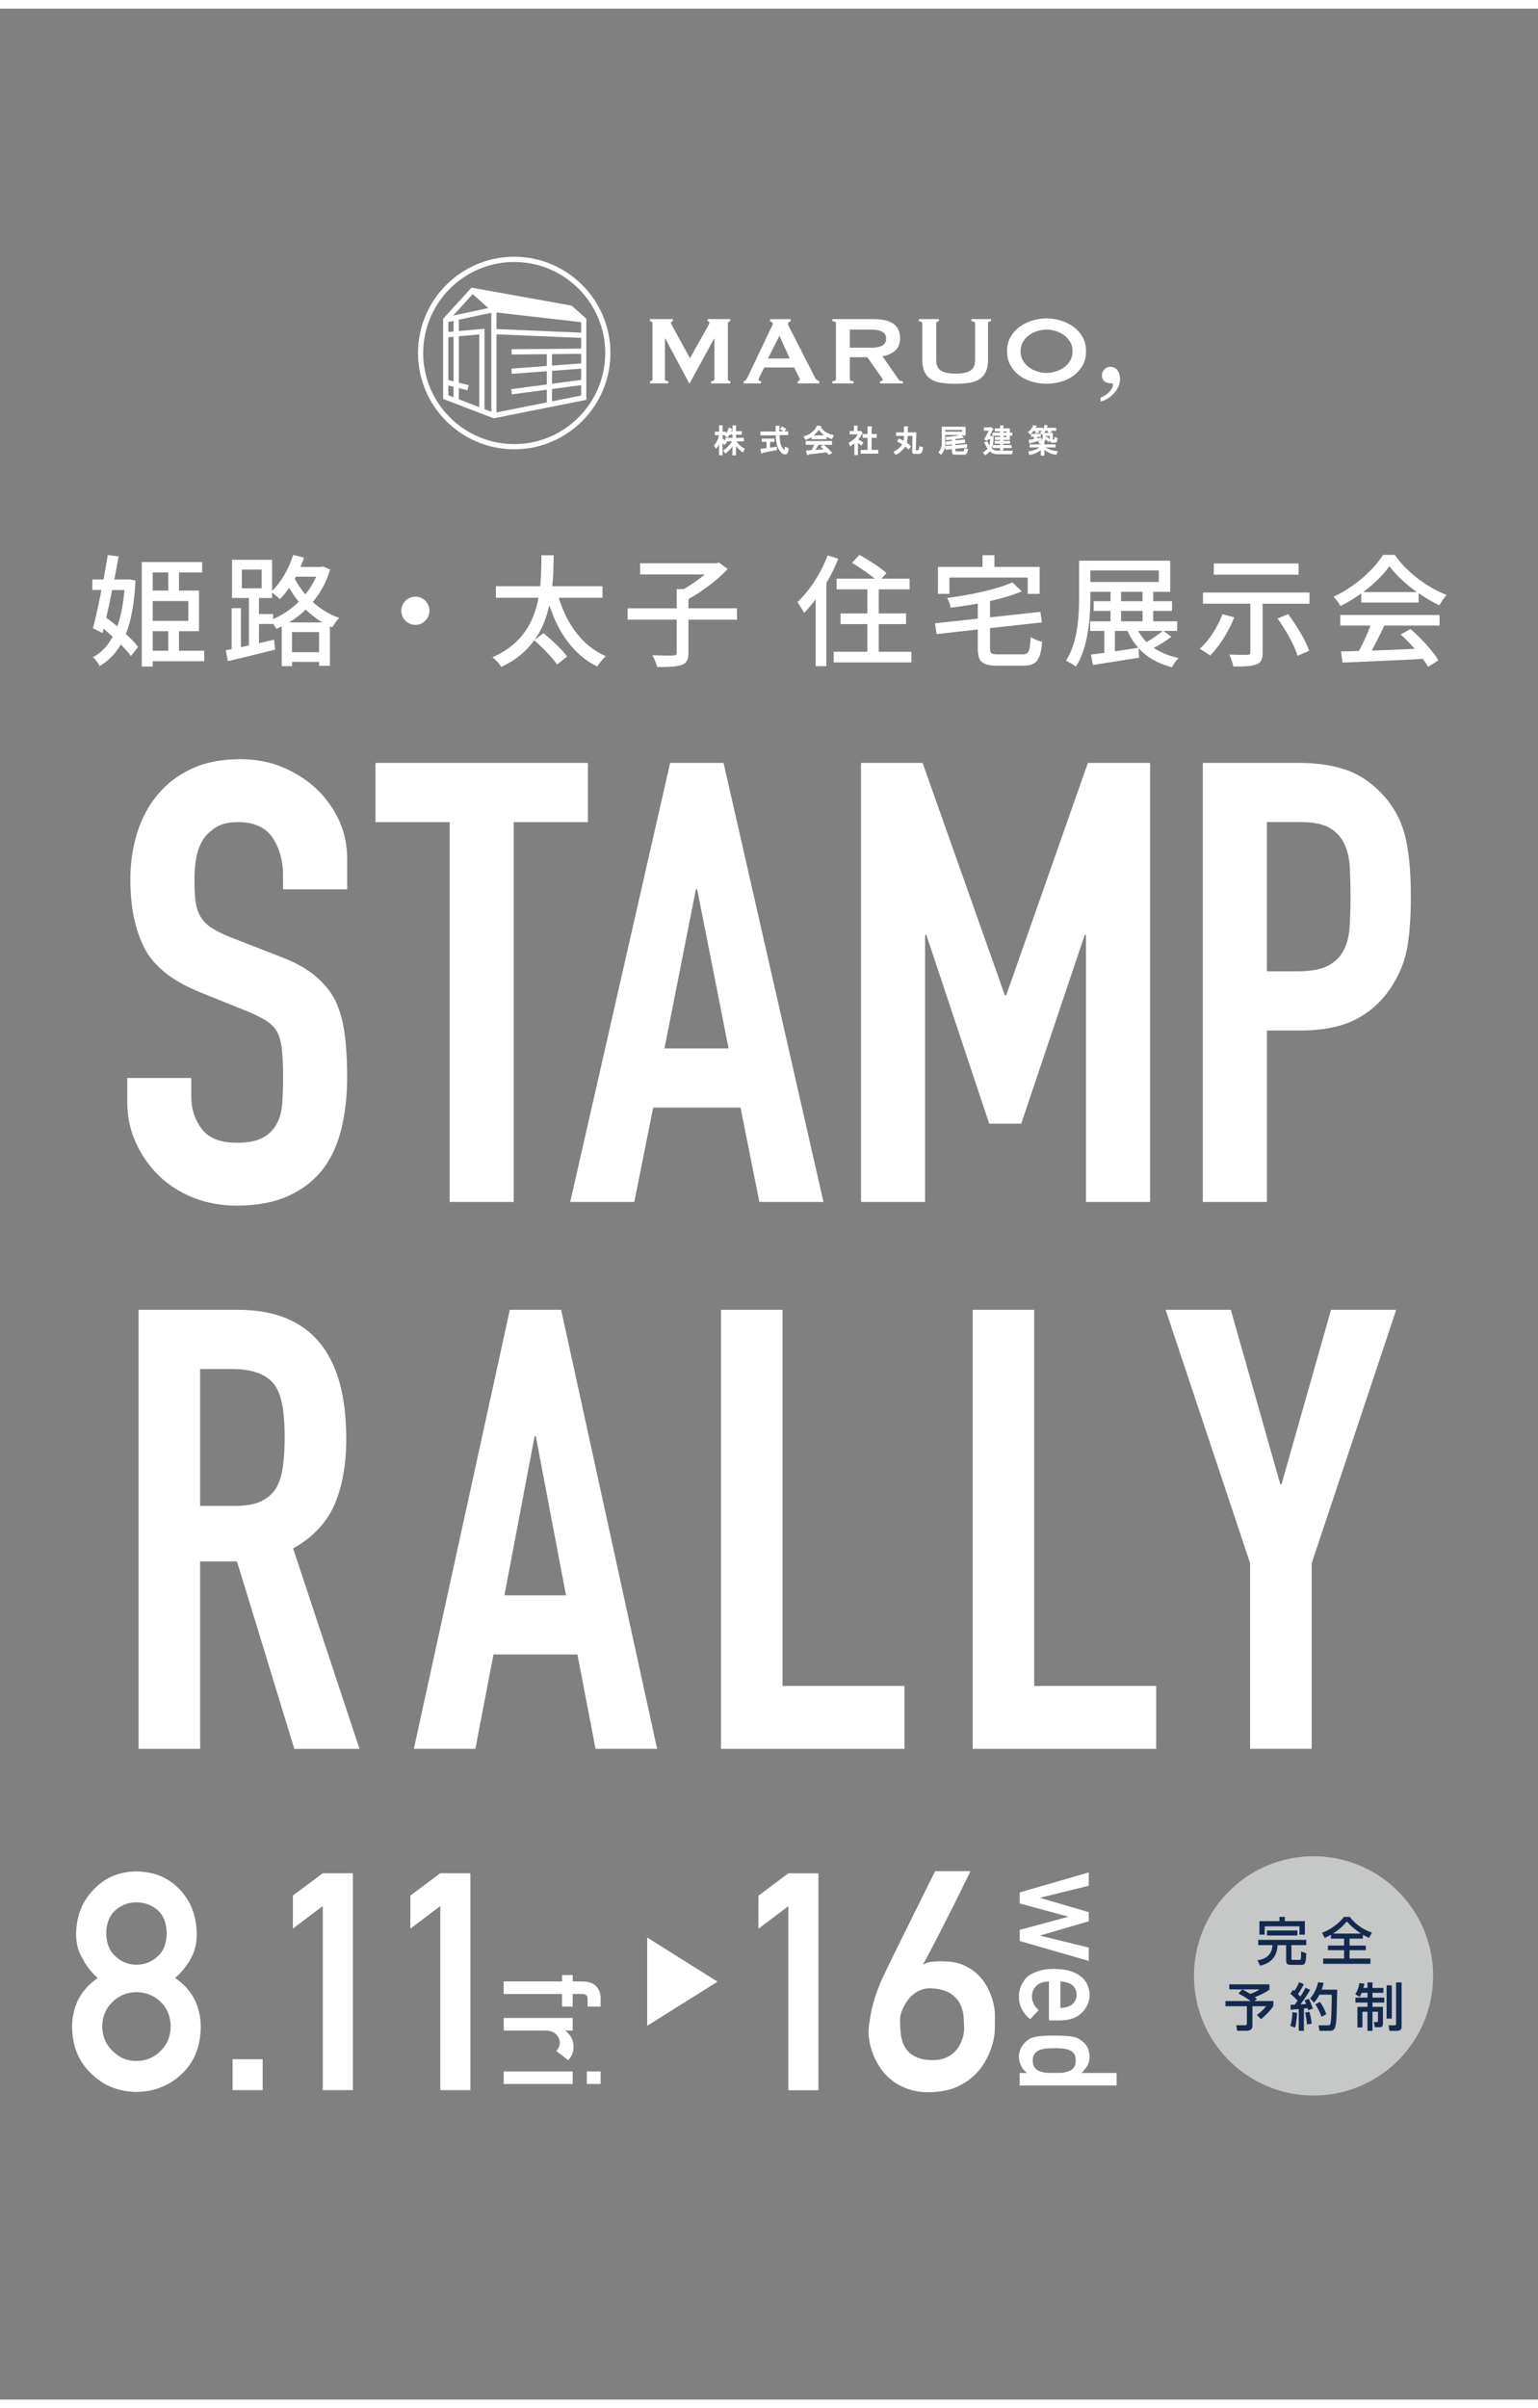
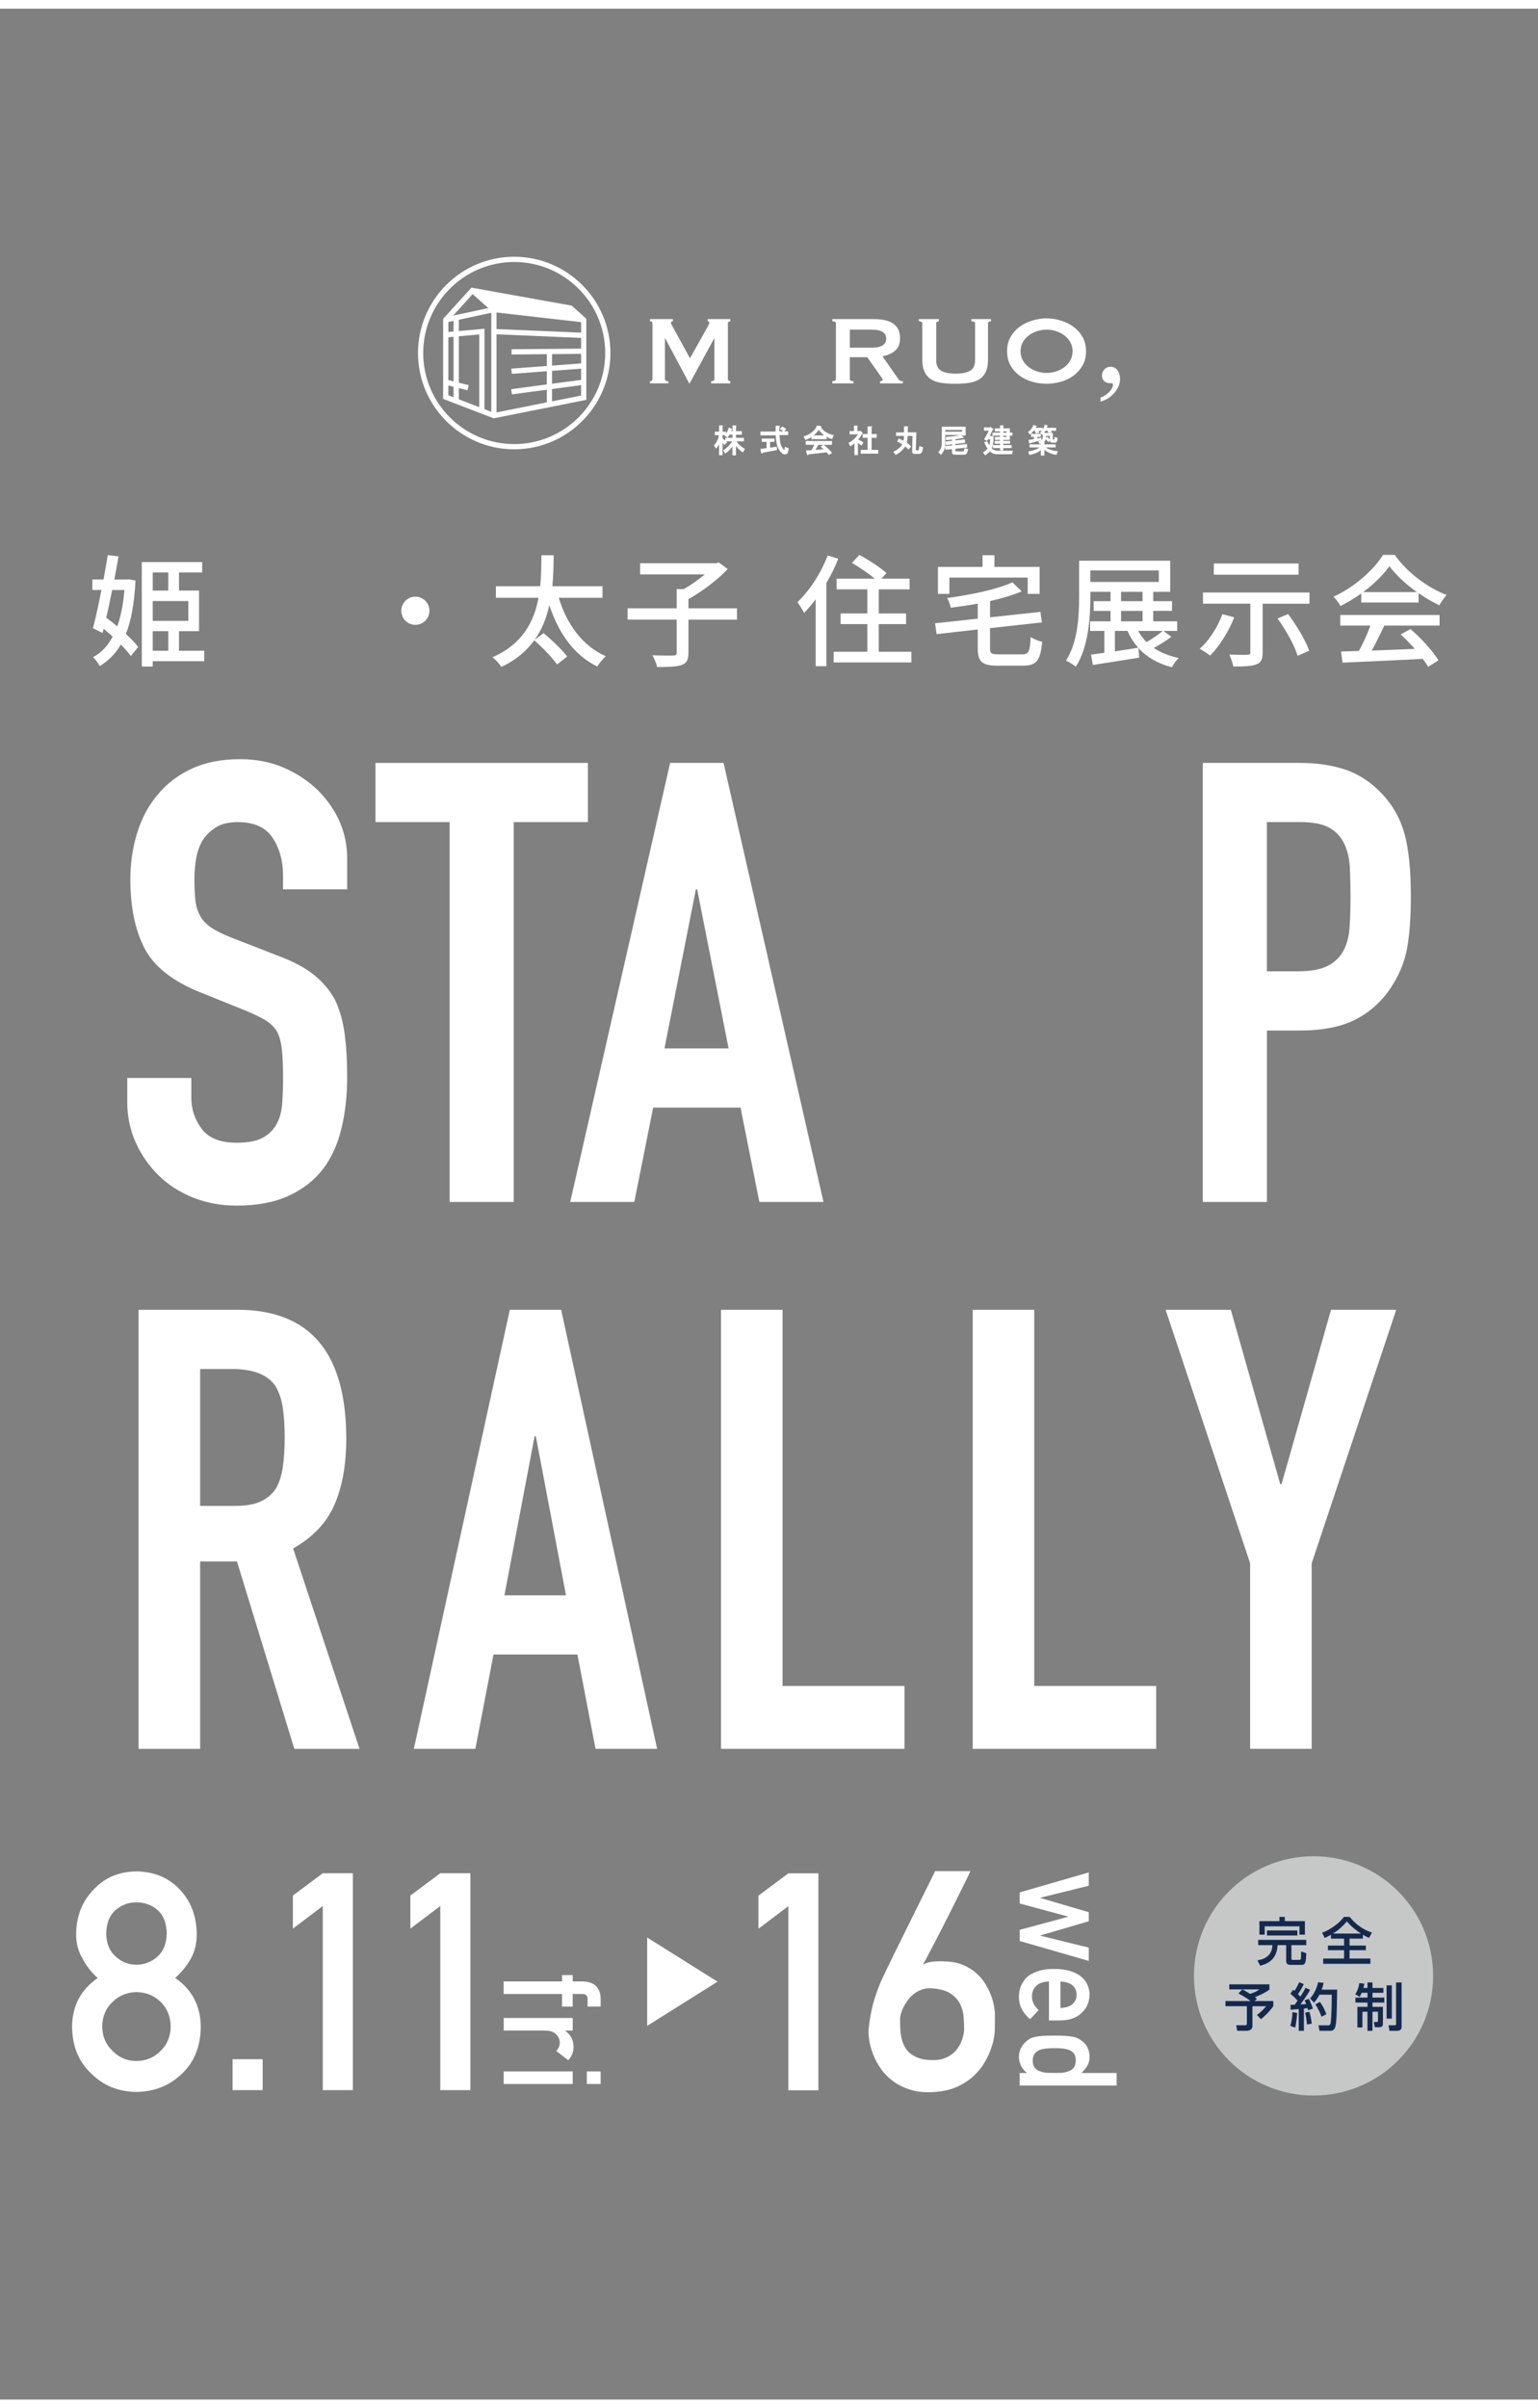
<svg xmlns="http://www.w3.org/2000/svg" id="_レイヤー_2" viewBox="0 0 532 832.56">
  <rect x="0" y="0" width="532" height="832.56" fill="#808080" stroke="none" />
  <defs>
    <style>.cls-1{fill:#fff;}.cls-2{fill:none;stroke:#fff;stroke-miterlimit:10;stroke-width:3px;}.cls-3{fill:#c6c8c8;}.cls-4{fill:#14294e;}</style>
  </defs>
  <g id="_具">
    <g>
      <line class="cls-2" y1="1.5" x2="532" y2="1.5" />
      <line class="cls-2" y1="831.06" x2="532" y2="831.06" />
    </g>
    <g>
      <path class="cls-1" d="m249.94,147.42v1.83h1.22v.65c.08-.11.19-.27.3-.48.26-.52.46-1.06.61-1.61l.96.39.22.13v.26l-.18.04c-.06.15-.12.29-.17.43h.48v-2h1.04c.35.03.41.15.17.35v1.65h2v1.22h-2v1.09h2.74v1.22h-2.56c.17.29.38.56.61.83.7.75,1.46,1.33,2.3,1.74l-.7,1.26c-.38-.2-.85-.58-1.44-1.13-.4-.37-.72-.75-.96-1.13v3.26h-1.22v-3.13c-.2.38-.55.81-1.04,1.3-.52.52-1,.93-1.43,1.22l-.7-1.09c.81-.58,1.52-1.2,2.13-1.87.46-.52.75-.94.87-1.26h-2.04l.35.35-.91.96c-.18-.23-.39-.46-.65-.7v4.17h-1.22v-3.78c-.38.7-.71,1.2-1,1.52l-.78-1.09c.2-.26.39-.51.57-.74.64-.87,1.02-1.81,1.13-2.83h-1.39v-1.22h1.48v-2.18h1.04c.35.03.4.15.17.35m2.43,2.87c-.23.38-.46.72-.7,1.04l-1-.65.17-.22h-.91v1.13c.32.23.64.48.96.74v-.96h2.48v-1.09h-1Z" />
      <path class="cls-1" d="m269.77,147.42l-.17.17v1.52h1.26c-.26-.29-.64-.58-1.13-.87l.87-.78c.55.26,1.01.58,1.39.96l-.74.7h1.39v1.3h-3c.06,1.1.14,1.97.26,2.61.14.78.49,1.52,1.04,2.22.11.14.2.23.26.26.12.09.19-.03.22-.35l.09-.74,1.3.56-.13.87c-.03.2-.07.38-.13.52-.12.29-.28.49-.48.61-.52.23-1.02.16-1.48-.22-.78-.67-1.33-1.45-1.65-2.35-.38-1.13-.58-2.44-.61-3.91h-5.31v-1.31h5.26v-2h1.13c.29,0,.4.07.35.22m-1.87,5.35h-1.52v2l2.3-.35.13,1.17-5.04.96c-.03.14-.07.23-.13.26l-.22-.04c-.08-.09-.14-.22-.17-.39l-.22-1.18,2.13-.26v-2.17h-1.65v-1.13h4.39v1.13Z" />
      <path class="cls-1" d="m283.94,147.68c.2.35.48.68.83,1,.93.87,2.14,1.46,3.65,1.78l-.61,1.31c-.7-.14-1.32-.41-1.87-.78v.83h-5.26v-.7c-.35.26-1.04.59-2.09,1l-.65-1.26c.93-.23,1.77-.61,2.52-1.13.99-.67,1.7-1.54,2.13-2.61l1.17.13c.47.15.52.29.17.44m3.87,6.09h-2.91c1.16.87,2.14,1.8,2.96,2.78l-1.09.74c-.26-.32-.54-.63-.83-.92l-6.17.7-.18.26h-.22c-.12-.03-.2-.16-.26-.39l-.35-1.22,1.91-.09c.38-.58.71-1.2,1-1.87h-2.96v-1.3h9.09v1.3Zm-6.35-3.26h3.65c-.72-.55-1.35-1.19-1.87-1.91-.47.64-1.06,1.27-1.78,1.91m1.65,3.26c-.32.61-.67,1.2-1.04,1.78l2.83-.22c-.26-.26-.61-.56-1.04-.91l.91-.65h-1.65Z" />
      <path class="cls-1" d="m296.58,147.51v1.52h.83l.17-.17.74.74c.23.23.2.33-.09.3-.32.7-.78,1.38-1.39,2.04.61.29,1.22.62,1.83,1l-.65,1.13c-.49-.4-.91-.7-1.26-.87v4.13h-1.22v-4.04c-.43.35-.91.7-1.43,1.04l-.61-1.22c.49-.23.96-.52,1.39-.87.93-.75,1.54-1.45,1.83-2.09h-2.83v-1.13h1.48v-1.87h1.04c.35.03.41.14.17.35m5.09.13l-.17.17v2.26h1.78v1.3h-1.78v4.17h2.3v1.3h-6.09v-1.3h2.39v-4.17h-1.7v-1.3h1.7v-2.65h1.22c.29,0,.41.07.35.22" />
      <path class="cls-1" d="m314.19,147.6l-.18.17v1.7h2.96l-.18,6,.04.18.17.04h.52l.13-.04c.14-.12.23-.33.26-.65l.08-.74,1.31.35-.18,1.04c-.06.35-.17.62-.35.83-.26.29-.51.44-.74.44h-1.78l-.26-.04c-.17-.09-.3-.2-.39-.35l-.09-.3.13-5.52h-1.65c-.06.81-.16,1.59-.3,2.35.52.35,1.01.78,1.48,1.3l-.91,1.05c-.29-.32-.67-.67-1.13-1.05-.2.32-.44.63-.7.92-.81.9-1.68,1.56-2.61,2l-.82-1.09c.61-.26,1.22-.65,1.83-1.17.58-.46,1-.93,1.26-1.39-.38-.29-.97-.61-1.78-.96l.56-1.09c.58.26,1.13.52,1.65.78.11-.44.17-.99.17-1.65h-2.74v-1.22h2.74v-2.09h1.13c.29,0,.41.07.35.22" />
      <path class="cls-1" d="m334.02,150.55h-1.22v-.17h-.26l.56.61.18.22.04.22c-.06.09-.2.09-.44,0-.58.11-1.38.25-2.39.39v.43l3.26-.35.09,1.22-3.35.35v.44l4-.39.09,1.22-4.09.39v.61l.04.22.22.09h2.35l.18-.04c.09-.06.17-.25.26-.56l.13-.52,1.22.35-.3,1.04c-.09.32-.26.57-.52.74-.15.09-.29.13-.44.13h-3.48c-.58-.03-.87-.33-.87-.92v-1l-2.26.22-.13-1.13c-.15,1.07-.61,2.04-1.39,2.91l-.92-.91c.75-.87,1.15-1.78,1.18-2.74v-6.09h8.26v3.05Zm-7.05-.17v3.39c-.03.14-.04.29-.04.43l2.35-.17v-.39l-2.09.22-.13-1.22,2.22-.22v-.44c-.52.06-1.2.12-2.04.18l-.08-1.13c1.77-.06,3.4-.27,4.91-.65h-5.09Zm0-1.13h5.83v-.61h-5.83v.61Z" />
      <path class="cls-1" d="m343.49,148.25c.15.12.19.22.13.31l-.22.04-1.04,2.13h1.3v.78c0,.49-.03.97-.09,1.43-.06.76-.23,1.45-.52,2.09.2.23.53.44,1,.61.29.12.59.17.91.17h5.39l-.26,1.22h-5.35c-.17,0-.35-.02-.52-.04-.78-.17-1.39-.49-1.83-.96l-.3.35c-.44.44-.87.78-1.31,1.04l-.78-.96c.67-.44,1.2-.89,1.61-1.35-.46-.67-.86-1.44-1.17-2.31l1.09-.22c.12.38.35.84.7,1.39.15-.61.24-1.32.3-2.13h-.7l-.39.61-1.04-.52,1.65-3.04h-1.7v-1.13h2.04l.22-.22.87.69Zm3.56-.87v.7h2.26v1.48h.87v1.04h-.87v1.48h-2.26v.35h2.35v.96h-2.35v.48h2.87v1.04h-2.87v.78h-1.13v-.78h-2.44v-1.04h2.44v-.48h-1.87v-.96h1.87v-.35h-1.83v-1.04h1.83v-.43h-2.61v-1.04h2.61v-.44h-1.83v-1.04h1.83v-1.04h.96c.35.03.41.14.17.35m0,2.18h1.13v-.43h-1.13v.43Zm0,1.48h1.13v-.43h-1.13v.43Z" />
      <path class="cls-1" d="m362.36,147.07l.13.13c0,.06-.07.12-.22.17-.06.17-.12.35-.17.52h3.22v1.04h-1.74c.06.15.15.32.26.52l-1.22.17-.26-.7h-.7c-.12.21-.28.45-.48.74h3v2.26l.13.09h.18l.17-.17.09-.74,1.09.26-.17,1.04c-.03.17-.12.33-.26.48-.12.12-.28.17-.48.17h-1.04c-.14,0-.26-.03-.35-.08-.23-.15-.36-.36-.39-.65l-.52.52c-.35-.44-.65-.77-.91-1l-.09.31c-.06.12-.13.24-.22.39-.12.15-.25.28-.39.39.17,0,.29.02.35.05l.04.17-.17.09v.39h3.92v1.05h-3.48c1.19.75,2.6,1.19,4.22,1.3l-.48,1.26c-1.33-.12-2.73-.68-4.18-1.69v1.96h-1.22v-1.92c-.2.2-.45.39-.74.56-.87.55-1.96.93-3.26,1.13l-.35-1.22c.46-.06.93-.15,1.39-.26,1.16-.32,2-.7,2.52-1.13h-3.43v-1.05h3.87v-.22c-.14.06-.28.12-.39.17l-.52-1c.35-.09.71-.23,1.09-.43l-3.87,1.09c-.03.15-.07.22-.13.22-.06,0-.13-.13-.22-.39l-.22-.96,1.87-.3v-.78h-1v-1.04h3.39v1.04h-1.17v.57l1.35-.31.08.83.22-.22c.11-.2.17-.42.17-.65v-1.04l-.17.17-.78-.83c.23-.17.46-.38.7-.61h-1.17c.08.23.19.47.3.7l-1.26.26c-.06-.32-.16-.64-.3-.96h-.43c-.41.52-.84.96-1.31,1.31l-.69-.92c.26-.14.51-.33.74-.56.52-.52.9-1.13,1.13-1.83l.87.22c.23.06.35.13.35.22l-.04.09-.17.04-.26.39h2.56v.57c.35-.55.52-1.09.52-1.61l.96.17.17.04Zm-.61,3.65v.56l.35-.35c.41.32.76.65,1.04,1v-1.22h-1.39Z" />
      <polygon class="cls-1" points="164.64 100.63 196.98 105.99 200.58 110.42 170.27 106.47 164.64 100.63" />
      <path class="cls-1" d="m170.76,144.62l-17.48-6.72v-27.68l9.81-10.78,34.66,6.23,5.06,4.5v28.06l-32.06,6.39Zm-15.67-7.96l15.83,6.08,30.09-6v-25.76l-4.08-3.62-33.18-5.96-8.67,9.53v25.74Z" />
      <polygon class="cls-1" points="171.75 143.68 169.94 143.68 169.94 107.42 162.83 101.09 164.03 99.74 171.75 106.61 171.75 143.68" />
      <polygon class="cls-1" points="201.82 111.47 170.89 107.93 154.38 111.46 154 109.69 170.8 106.1 202.02 109.68 201.82 111.47" />
      <rect class="cls-1" x="156.89" y="109.8" width="1.81" height="28.87" />
      <polygon class="cls-1" points="167.58 142.08 165.77 142.08 165.77 115.62 154.27 116.65 154.11 114.85 167.58 113.65 167.58 142.08" />
      <rect class="cls-1" x="157.14" y="129.09" width="1.81" height="7.96" transform="translate(-9.38 254.12) rotate(-75.96)" />
      <rect class="cls-1" x="185.48" y="99.74" width="1.81" height="31.1" transform="translate(63.28 296.62) rotate(-87.57)" />
      <rect class="cls-1" x="176.94" y="120.64" width="24.98" height="1.81" transform="translate(-1.07 1.68) rotate(-.51)" />
      <rect class="cls-1" x="176.9" y="126.52" width="25.05" height="1.81" transform="translate(-8.95 14.44) rotate(-4.27)" />
      <rect class="cls-1" x="176.83" y="132.89" width="25.2" height="1.81" transform="translate(-15.99 26.14) rotate(-7.58)" />
      <rect class="cls-1" x="189.14" y="121.54" width="1.81" height="18.14" />
      <path class="cls-1" d="m177.87,155.33c-18.35,0-33.28-14.93-33.28-33.29s14.93-33.28,33.28-33.28,33.28,14.93,33.28,33.28-14.93,33.29-33.28,33.29m0-64.76c-17.36,0-31.48,14.12-31.48,31.48s14.12,31.48,31.48,31.48,31.48-14.12,31.48-31.48-14.12-31.48-31.48-31.48" />
      <path class="cls-1" d="m224.85,131.79c.23,0,.42-.06.59-.19.17-.13.25-.32.25-.57v-19.27c0-.25-.08-.43-.25-.53-.17-.1-.36-.15-.59-.15v-.76h7.9v.76c-.14,0-.29.04-.44.13-.16.09-.23.21-.23.38,0,.14.06.32.17.55.11.23.24.47.38.72l6.04,10.99,6.09-10.86c.2-.37.35-.66.44-.87.1-.21.15-.4.15-.57,0-.31-.18-.47-.55-.47v-.76h7.82v.76c-.23,0-.42.05-.59.15-.17.1-.25.27-.25.53v19.27c0,.25.09.44.25.57.17.13.37.19.59.19v.76h-6.64v-.76c.76,0,1.14-.25,1.14-.76v-14.03h-.08l-8.5,15.55h-.13l-8.33-15.6h-.08v14.07c0,.51.39.76,1.18.76v.76h-6.34v-.76Z" />
-       <path class="cls-1" d="m257.23,131.79c.36-.06.65-.24.87-.55.21-.31.42-.66.61-1.06l7.82-16.44c.2-.36.37-.7.53-1.01.15-.31.23-.58.23-.8,0-.28-.1-.48-.3-.59-.2-.11-.41-.2-.63-.25v-.76h7.14v.76c-.2.06-.4.13-.59.23-.2.1-.3.3-.3.61,0,.23.05.45.15.67.1.23.25.52.44.89l8.79,17.2c.14.31.33.54.57.67.24.14.51.28.82.42v.76h-7.44v-.76c.11,0,.25-.04.42-.13.17-.09.25-.21.25-.38,0-.28-.11-.65-.34-1.1l-1.61-3.13h-10.31l-1.52,3c-.28.59-.42,1.01-.42,1.27,0,.31.27.47.8.47v.76h-6v-.76Zm15.93-7.86l-3.55-7.86-3.97,7.86h7.52Z" />
      <path class="cls-1" d="m302.37,110.32c1.35,0,2.58.12,3.68.36,1.1.24,2.04.62,2.83,1.14.79.52,1.4,1.2,1.82,2.03.42.83.63,1.85.63,3.06,0,1.86-.55,3.29-1.65,4.27-1.1.99-2.58,1.65-4.44,1.99l5.62,8.03c.2.28.43.45.7.51.27.06.51.08.74.08v.76h-7.9v-.76c.25,0,.47-.04.65-.13.18-.09.28-.2.28-.34s-.06-.3-.17-.49c-.11-.18-.28-.43-.51-.74l-4.65-6.59h-6.04v7.52c0,.25.09.44.28.57.18.13.51.19.99.19v.76h-7.31v-.76c.82,0,1.23-.25,1.23-.76v-19.19c0-.51-.41-.76-1.23-.76v-.76h14.46Zm-1.1,9.89c1.02,0,1.86-.08,2.54-.23.68-.16,1.21-.37,1.61-.66.4-.28.68-.61.85-.99.17-.38.25-.8.25-1.25s-.08-.87-.25-1.25c-.17-.38-.45-.71-.85-.99-.39-.28-.93-.5-1.61-.66-.68-.15-1.52-.23-2.54-.23h-7.31v6.25h7.31Z" />
      <path class="cls-1" d="m324.77,111.08c-.62,0-.93.25-.93.76v12.68c0,1.77.57,2.99,1.71,3.66s2.81.99,5.01.99,3.87-.33,5.01-.99c1.14-.66,1.71-1.88,1.71-3.66v-12.68c0-.51-.42-.76-1.27-.76v-.76h6.76v.76c-.68,0-1.01.25-1.01.76v12.47c0,1.66-.24,3.04-.72,4.12-.48,1.08-1.2,1.95-2.16,2.6-.96.65-2.15,1.08-3.57,1.31-1.42.23-3.06.34-4.92.34s-3.5-.11-4.92-.34c-1.42-.23-2.62-.66-3.57-1.31-.96-.65-1.68-1.51-2.16-2.6-.48-1.09-.72-2.46-.72-4.12v-12.47c0-.51-.4-.76-1.18-.76v-.76h6.93v.76Z" />
      <path class="cls-1" d="m362.01,110.06c1.55,0,3.13.23,4.73.7,1.61.47,3.07,1.16,4.4,2.09,1.32.93,2.41,2.11,3.25,3.53.85,1.42,1.27,3.11,1.27,5.05s-.42,3.63-1.27,5.05c-.85,1.42-1.93,2.6-3.25,3.53-1.32.93-2.79,1.61-4.4,2.03-1.6.42-3.18.63-4.73.63s-3.13-.21-4.73-.63c-1.61-.42-3.07-1.1-4.4-2.03-1.33-.93-2.41-2.11-3.26-3.53-.84-1.42-1.27-3.11-1.27-5.05s.42-3.63,1.27-5.05c.85-1.42,1.93-2.6,3.26-3.53,1.32-.93,2.79-1.63,4.4-2.09,1.61-.46,3.18-.7,4.73-.7m0,3.89c-1.07,0-2.14.17-3.21.51-1.07.34-2.04.82-2.9,1.46-.86.63-1.56,1.42-2.09,2.35-.53.93-.8,1.99-.8,3.17s.27,2.24.8,3.17c.54.93,1.23,1.71,2.09,2.35.86.63,1.83,1.12,2.9,1.46,1.07.34,2.14.51,3.21.51s2.14-.17,3.21-.51c1.07-.34,2.04-.82,2.9-1.46.86-.63,1.56-1.42,2.09-2.35.53-.93.8-1.99.8-3.17s-.27-2.24-.8-3.17c-.54-.93-1.23-1.71-2.09-2.35-.86-.63-1.83-1.12-2.9-1.46-1.07-.34-2.14-.51-3.21-.51" />
      <path class="cls-1" d="m380.65,137.45c.42-.11.9-.33,1.44-.66.53-.32,1.02-.7,1.46-1.14.44-.44.8-.91,1.08-1.42.28-.51.39-1.01.34-1.52-.06-.11-.21-.18-.46-.21-.25-.03-.49-.04-.72-.04-.71,0-1.32-.23-1.84-.7-.52-.47-.78-1.12-.78-1.96s.29-1.52.87-2.11c.58-.59,1.23-.89,1.96-.89,1.13,0,1.98.41,2.56,1.23.58.82.87,1.82.87,3,0,.9-.19,1.77-.57,2.6-.38.83-.88,1.6-1.5,2.3s-1.34,1.31-2.16,1.82-1.66.86-2.53,1.06v-1.35Z" />
    </g>
    <g>
      <path class="cls-1" d="m120.07,307.45h-22.17v-4.9c0-4.97-1.2-9.27-3.59-12.9-2.39-3.63-6.41-5.44-12.06-5.44-3.04,0-5.51.57-7.39,1.71-1.88,1.14-3.41,2.56-4.56,4.26-1.16,1.85-1.96,3.94-2.39,6.29-.44,2.35-.65,4.8-.65,7.35,0,2.99.11,5.47.33,7.46.22,1.99.76,3.77,1.63,5.33.87,1.57,2.14,2.91,3.8,4.05,1.67,1.14,3.95,2.27,6.85,3.41l16.96,6.61c4.92,1.85,8.91,4.02,11.96,6.5,3.04,2.49,5.44,5.37,7.17,8.63,1.59,3.41,2.68,7.29,3.26,11.62.58,4.34.87,9.27.87,14.82,0,6.4-.65,12.33-1.96,17.8-1.3,5.47-3.41,10.13-6.3,13.96-3.04,3.98-7.03,7.11-11.96,9.38-4.93,2.27-10.94,3.41-18.04,3.41-5.36,0-10.36-.93-15-2.77-4.64-1.85-8.62-4.4-11.96-7.67-3.34-3.27-5.98-7.07-7.93-11.41-1.96-4.33-2.93-9.06-2.93-14.18v-8.1h22.17v6.82c0,3.98,1.2,7.57,3.59,10.77,2.39,3.2,6.41,4.8,12.06,4.8,3.77,0,6.7-.53,8.8-1.6,2.1-1.07,3.73-2.59,4.89-4.58,1.16-1.99,1.85-4.37,2.07-7.14.22-2.77.33-5.86.33-9.27,0-3.98-.15-7.25-.44-9.81-.29-2.56-.87-4.62-1.74-6.18-1.01-1.56-2.36-2.84-4.02-3.84-1.67-.99-3.88-2.06-6.63-3.2l-15.87-6.4c-9.56-3.84-15.98-8.92-19.24-15.24-3.26-6.32-4.89-14.25-4.89-23.77,0-5.68.8-11.09,2.39-16.2,1.59-5.12,3.98-9.52,7.17-13.22,3.04-3.69,6.92-6.64,11.63-8.85,4.71-2.2,10.32-3.3,16.85-3.3,5.51,0,10.54.99,15.11,2.98,4.56,1.99,8.51,4.62,11.85,7.89,6.66,6.82,10,14.64,10,23.45v10.66Z" />
      <polygon class="cls-1" points="155.53 415.53 155.53 284.21 129.88 284.21 129.88 263.75 203.35 263.75 203.35 284.21 177.7 284.21 177.7 415.53 155.53 415.53" />
      <path class="cls-1" d="m197.24,415.53l34.56-151.79h18.48l34.56,151.79h-22.17l-6.52-32.62h-30.22l-6.52,32.62h-22.17Zm54.78-53.08l-10.87-55h-.44l-10.87,55h22.17Z" />
-       <polygon class="cls-1" points="297.82 415.53 297.82 263.75 319.13 263.75 347.6 344.12 348.04 344.12 376.3 263.75 397.82 263.75 397.82 415.53 375.64 415.53 375.64 323.23 375.21 323.23 353.25 388.46 342.17 388.46 320.43 323.23 319.99 323.23 319.99 415.53 297.82 415.53" />
      <path class="cls-1" d="m416.06,415.53v-151.79h33.26c6.09,0,11.45.78,16.09,2.35,4.64,1.56,8.84,4.34,12.61,8.31,3.77,3.98,6.38,8.63,7.83,13.96,1.45,5.33,2.17,12.54,2.17,21.64,0,6.82-.4,12.58-1.2,17.27-.8,4.69-2.5,9.1-5.11,13.22-3.04,4.98-7.1,8.85-12.17,11.62-5.07,2.77-11.74,4.16-20,4.16h-11.3v59.26h-22.17Zm22.17-131.32v51.59h10.65c4.49,0,7.97-.64,10.44-1.92,2.46-1.28,4.27-3.05,5.43-5.33,1.16-2.13,1.85-4.76,2.07-7.89.22-3.12.33-6.61.33-10.45,0-3.55-.08-6.93-.22-10.13-.15-3.2-.8-6-1.96-8.42-1.16-2.42-2.9-4.26-5.22-5.54-2.32-1.28-5.65-1.92-10-1.92h-11.52Z" />
      <path class="cls-1" d="m47.93,604.6v-151.79h34.25c25.06,0,37.59,14.85,37.59,44.56,0,8.95-1.36,16.56-4.07,22.81-2.72,6.26-7.49,11.3-14.31,15.14l22.97,69.29h-22.55l-19.84-64.81h-12.74v64.81h-21.3Zm21.3-131.32v47.33h12.11c3.76,0,6.75-.53,8.98-1.6,2.22-1.07,3.97-2.59,5.22-4.58,1.11-1.99,1.88-4.44,2.3-7.35.42-2.91.63-6.29.63-10.12s-.21-7.21-.63-10.13c-.42-2.91-1.25-5.44-2.51-7.57-2.65-3.98-7.66-5.97-15.04-5.97h-11.07Z" />
      <path class="cls-1" d="m143.15,604.6l33.2-151.79h17.75l33.2,151.79h-21.3l-6.27-32.62h-29.03l-6.27,32.62h-21.3Zm52.63-53.08l-10.44-55h-.42l-10.44,55h21.3Z" />
      <polygon class="cls-1" points="249.39 604.6 249.39 452.81 270.69 452.81 270.69 582.85 312.87 582.85 312.87 604.6 249.39 604.6" />
      <polygon class="cls-1" points="336.45 604.6 336.45 452.81 357.75 452.81 357.75 582.85 399.93 582.85 399.93 604.6 336.45 604.6" />
      <polygon class="cls-1" points="432.42 604.6 432.42 540.43 403.19 452.81 425.74 452.81 442.86 513.14 443.28 513.14 460.41 452.81 482.96 452.81 453.72 540.43 453.72 604.6 432.42 604.6" />
    </g>
    <g>
      <g>
        <path class="cls-1" d="m194.42,685v-2.19h3.68v2.19h3.15c2.27,0,3.94.57,5.01,1.71,1,1.11,1.5,2.5,1.5,4.18v2.81h-4.51v-2.48c.04-1.31-.62-1.93-1.99-1.88h-3.17v4.36h-3.68v-4.36h-20.2v-4.34h20.2Z" />
        <path class="cls-1" d="m198.1,697.65v4.34h-2.53v.09c1.89,1.43,2.83,3.3,2.83,5.62-.03,1.74-.64,3.25-1.83,4.54l-4.15-3.17c.8-.92,1.2-1.87,1.2-2.85,0-1.11-.4-2.06-1.2-2.85-.78-.89-2.05-1.35-3.8-1.38h-14.39v-4.34h23.88Z" />
        <path class="cls-1" d="m198.1,720.46h-23.88v-4.34h23.88v4.34Zm9.66,0h-4.78v-4.34h4.78v4.34Z" />
        <path class="cls-1" d="m24.93,700.7c.07-7.24,3.03-12.86,8.87-16.88-2.23-1.96-3.98-4.2-5.25-6.74-1.48-2.37-2.22-5.18-2.22-8.44.07-6.24,2.12-11.41,6.15-15.49,3.8-4.05,8.69-6.11,14.69-6.18,6.09.07,11.08,2.13,14.94,6.17,3.9,4.08,5.88,9.24,5.94,15.48,0,3.26-.67,6.07-2.01,8.44-1.41,2.54-3.23,4.78-5.46,6.74,5.84,4.01,8.8,9.64,8.87,16.87-.07,6.76-2.22,12.16-6.46,16.2-4.31,4.15-9.58,6.26-15.82,6.33-6.21-.07-11.4-2.17-15.57-6.32-4.37-4.04-6.59-9.44-6.66-16.18m10.41-.1c.07,3.44,1.27,6.26,3.62,8.46,2.25,2.3,4.98,3.45,8.2,3.45s6.11-1.15,8.36-3.45c2.28-2.2,3.46-5.02,3.52-8.46-.07-3.51-1.24-6.36-3.52-8.56-2.25-2.17-5.03-3.28-8.36-3.35-3.22.07-5.96,1.19-8.2,3.35-2.35,2.2-3.56,5.05-3.62,8.56m1.39-32.17c.07,3.48,1.15,6.14,3.26,7.96,2.07,1.9,4.47,2.84,7.18,2.84s5.25-.95,7.33-2.84c2.04-1.83,3.09-4.48,3.16-7.96-.07-3.58-1.12-6.29-3.16-8.12-2.08-1.76-4.52-2.64-7.33-2.64s-5.1.88-7.18,2.64c-2.11,1.83-3.19,4.53-3.26,8.12" />
        <rect class="cls-1" x="80.45" y="711.89" width="10.4" height="10.69" />
        <polygon class="cls-1" points="111.65 658.93 101.31 666.75 101.31 655.31 111.65 647.6 122.05 647.6 122.05 722.59 111.65 722.59 111.65 658.93" />
        <polygon class="cls-1" points="152.3 658.93 141.95 666.75 141.95 655.31 152.3 647.6 162.7 647.6 162.7 722.59 152.3 722.59 152.3 658.93" />
      </g>
      <g>
        <polygon class="cls-1" points="369.45 662.66 369.45 662.58 352.72 658.06 352.72 654.23 376.6 647.32 376.6 651.92 359.85 656.06 359.85 656.15 376.6 661.06 376.6 664.2 359.85 669.11 359.85 669.19 376.6 673.31 376.6 677.91 352.72 671.03 352.72 667.17 369.45 662.66" />
        <path class="cls-1" d="m362.85,685.04c-1.92,0-3.38.5-4.37,1.5-1.01.93-1.52,2.15-1.52,3.66,0,1.76.77,3.34,2.32,4.73l-2.97,3.14c-2.61-2.2-3.89-4.8-3.86-7.78,0-1.14.18-2.25.55-3.33.2-.54.47-1.07.8-1.58.29-.54.65-1.05,1.08-1.52.89-.92,2.13-1.66,3.73-2.23,1.53-.63,3.53-.94,5.98-.94s4.32.27,5.89.81c1.59.54,2.85,1.24,3.77,2.08.94.86,1.61,1.82,2.02,2.89.41,1.05.62,2.09.62,3.12-.03,2.47-.93,4.56-2.69,6.26-1.79,1.73-4.26,2.61-7.41,2.64h-3.95v-13.47Zm3.95,9.13c1.86-.06,3.28-.51,4.23-1.36.91-.84,1.36-1.91,1.36-3.21s-.45-2.38-1.36-3.21c-.96-.82-2.37-1.27-4.23-1.36v9.13Z" />
        <path class="cls-1" d="m355.21,716.64c-1.78-1.43-2.71-3.29-2.77-5.59.03-1.3.33-2.42.9-3.35.55-.97,1.29-1.78,2.21-2.43.75-.6,1.77-.99,3.06-1.19,1.23-.24,3.25-.35,6.08-.35s4.91.12,6.12.35c1.23.19,2.22.59,2.97,1.19,2,1.22,3.04,3.15,3.11,5.78,0,1.11-.25,2.13-.76,3.08-.53.87-1.22,1.71-2.06,2.52h12.18v4.34h-33.54v-4.34h2.49Zm16.9-4.27c0-1.03-.19-1.81-.58-2.35-.42-.6-.99-1.03-1.71-1.31-.72-.26-1.51-.44-2.35-.52-.91-.08-1.84-.12-2.79-.12s-1.79.04-2.65.12c-.91.09-1.72.26-2.45.52-.69.28-1.26.71-1.71,1.31-.43.54-.65,1.33-.65,2.35s.23,1.84.69,2.44c.45.6,1.03,1.01,1.75,1.23.72.28,1.53.46,2.42.56.88.03,1.74.04,2.58.04.92,0,1.81-.01,2.65-.04.85-.1,1.63-.29,2.35-.56.72-.22,1.31-.63,1.76-1.23.45-.6.67-1.41.67-2.44" />
        <polygon class="cls-1" points="272.69 658.98 262.34 666.8 262.34 655.36 272.69 647.64 283.09 647.64 283.09 722.63 272.69 722.63 272.69 658.98" />
        <path class="cls-1" d="m335.65,646.87s-.13.37-.49,1.11c-.36.74-.85,1.74-1.47,3.01-.62,1.27-1.34,2.73-2.16,4.37-.82,1.65-1.69,3.38-2.6,5.19-.91,1.82-1.84,3.65-2.78,5.5-.95,1.85-1.85,3.62-2.73,5.3-.88,1.68-1.68,3.21-2.4,4.58-.72,1.37-1.32,2.47-1.8,3.29,1-.58,2.12-.93,3.37-1.05,1.25-.12,2.71-.15,4.35-.08,2.37.07,4.44.48,6.21,1.23,1.77.76,3.29,1.7,4.56,2.83,1.27,1.13,2.33,2.39,3.17,3.78.84,1.39,1.5,2.74,1.98,4.06.48,1.32.81,2.55,1,3.7.19,1.15.28,2.05.28,2.7v2.96c0,.67,0,1.35-.03,2.03-.02.69-.04,1.27-.08,1.75-.03.24-.15.87-.33,1.88s-.53,2.21-1.03,3.6c-.5,1.39-1.21,2.88-2.14,4.47-.93,1.6-2.15,3.1-3.66,4.53-1.51,1.42-3.35,2.65-5.51,3.68-2.16,1.03-4.74,1.66-7.73,1.9-3.12.28-5.89.07-8.29-.62-2.4-.69-4.48-1.66-6.23-2.93-1.75-1.27-3.21-2.73-4.38-4.4-1.17-1.66-2.09-3.37-2.76-5.12-.67-1.75-1.12-3.43-1.34-5.04-.22-1.61-.27-2.98-.13-4.11.21-1.68.43-3.18.67-4.5.24-1.32.52-2.58.85-3.78.33-1.2.7-2.38,1.11-3.55.41-1.16.89-2.43,1.44-3.8.14-.34.52-1.16,1.13-2.45.62-1.28,1.38-2.87,2.29-4.76.91-1.89,1.93-3.96,3.07-6.22,1.13-2.26,2.27-4.56,3.4-6.89,2.68-5.42,5.68-11.47,9.01-18.15h12.16Zm-2.16,54.88c0-1.3-.05-2.74-.16-4.32-.1-1.58-.49-3.08-1.16-4.5-.67-1.42-1.76-2.65-3.27-3.68-1.51-1.03-3.66-1.64-6.44-1.85-1.31-.1-2.49.04-3.56.41-1.06.38-2.01.89-2.83,1.54-.82.65-1.54,1.4-2.14,2.24-.6.84-1.1,1.67-1.49,2.49-.4.82-.68,1.59-.85,2.29-.17.7-.26,1.24-.26,1.62,0,.86.02,1.81.05,2.86.03,1.05.15,2.09.33,3.14.19,1.05.51,2.06.95,3.04.44.98,1.08,1.84,1.91,2.6.82.76,1.88,1.37,3.17,1.85,1.29.48,2.89.72,4.82.72,1.55.03,2.89-.16,4.04-.59,1.15-.43,2.13-.98,2.94-1.65.81-.67,1.47-1.41,1.98-2.24.52-.82.92-1.63,1.21-2.42.29-.79.49-1.5.59-2.13.1-.63.16-1.11.16-1.41" />
      </g>
      <polyline class="cls-1" points="223.86 669.82 248.19 685.09 223.86 700.36" />
      <g>
        <path class="cls-3" d="m495.72,683.09c0-22.84-18.52-41.36-41.36-41.36s-41.36,18.52-41.36,41.36,18.52,41.36,41.36,41.36,41.36-18.52,41.36-41.36" />
        <g>
          <path class="cls-4" d="m435.21,670.63h16.63v1.83h-5.13v4.75c0,.34.21.34.48.34h2.3c.41,0,.46-.28.5-.48.07-.44.07-1.87.07-2.42l1.78.59c-.07,3.52-.43,4.04-1.66,4.04h-3.81c-.3,0-1.49,0-1.49-1.3v-5.52h-2.96c-.25,5.38-4.04,6.62-6.02,7.1l-.96-1.87c3.7-.5,5.11-2.64,5.2-5.23h-4.93v-1.83Zm7.37-7.94h1.85v1.48h6.94v4.66h-1.89v-2.88h-12.02v2.88h-1.82v-4.66h6.92v-1.48Zm-4.33,4.7h10.52v1.74h-10.52v-1.74Z" />
          <path class="cls-4" d="m460.39,668.87c-.8.46-1.46.77-2.17,1.1l-.91-1.8c2.76-.98,5.86-3.19,7.58-5.48h1.99c1.71,2.17,4.2,4.29,7.69,5.43l-1,1.82c-.55-.23-1.1-.46-2.14-1.07v1.34h-4.61v2.4h5.63v1.6h-5.63v2.88h7.21v1.82h-16.34v-1.82h7.23v-2.88h-5.59v-1.6h5.59v-2.4h-4.54v-1.34Zm10.4-.41c-1.49-.96-3.24-2.28-4.91-4.2-.89,1.05-2.46,2.76-4.81,4.2h9.72Z" />
          <path class="cls-4" d="m429.7,687.75h-4.49v-1.74h13.89v1.81c-1.53,1.23-4.5,2.42-5.06,2.63.21.16.48.37.75.61l-.89.73h6.55v1.78c-1.35,1.81-2.33,2.85-4.27,4.49l-1.41-1.46c1.1-.77,2.47-2.07,3.19-3.03h-4.74v6.85c0,1.55-1.62,1.65-1.89,1.65h-3.36l-.36-1.92h3.12c.43,0,.57-.16.57-.64v-5.94h-7.41v-1.78h8.69c-.59-.46-2.01-1.5-4.2-2.62l1.32-1.42Zm.02,0c.71.37,1.35.69,2.71,1.57,1.23-.41,2.33-.89,3.24-1.57h-5.95Z" />
          <path class="cls-4" d="m446.39,693.09c.53-.02.94-.02,1.46-.03.21-.3.5-.68.98-1.39-.2-.23-1.19-1.42-2.49-2.4l.91-1.37c.16.11.32.25.5.37.82-1.23,1.25-2.12,1.65-2.99l1.58.66c-.55,1.23-1.48,2.76-2.01,3.44.13.12.45.46.82.87,1.12-1.69,1.48-2.4,1.8-3.04l1.58.69c-.34.64-1.02,1.92-3.36,5.06.66-.03,1.33-.09,1.98-.14-.18-.57-.32-.87-.52-1.3l1.46-.5c.46.82,1.23,2.83,1.41,3.38l-1.65.55c-.07-.29-.11-.39-.21-.73-.39.05-.84.11-1.26.16v7.71h-1.78v-7.53c-.39.03-2.39.19-2.83.23v-1.69Zm2.28,2.78c-.02.62-.16,3.13-.68,5.11l-1.66-.6c.53-1.71.69-3.53.73-4.75l1.6.25Zm4.25-.36c.34,1.16.61,2.26.82,4.1l-1.66.27c-.07-1.17-.39-3.2-.59-4.09l1.42-.27Zm4.93-10.02c-.14.61-.3,1.32-.68,2.35h5.36c-.14,8.37-.2,11.32-.66,12.89-.37,1.26-1.32,1.35-1.55,1.35h-3.9l-.36-1.9h3.22c.69,0,.87-.16,1-.84.3-1.67.39-8.07.37-9.76h-4.24c-.8,1.57-1.48,2.28-1.92,2.76l-1.32-1.48c1.18-1.25,2.26-3.22,2.76-5.54l1.9.16Zm-1.28,6.6c.96,1.32,1.69,2.71,2.21,4.25l-1.65.87c-.46-1.28-1.25-2.97-2.15-4.31l1.6-.82Z" />
          <path class="cls-4" d="m471.01,688.93c-.25.59-.43.93-.69,1.41l-1.51-.89c.75-1.21,1.23-2.51,1.39-3.88l1.74.21c-.09.45-.16.82-.36,1.48h1.44v-1.9h1.73v1.9h3.77v1.67h-3.77v1.67h4.08v1.71h-4.08v1.49h3.61v5.71c0,1-.34,1.32-1.21,1.32h-1.6l-.32-1.8h1.03c.39,0,.39-.34.39-.5v-3.04h-1.91v6.59h-1.73v-6.59h-1.74v5.43h-1.74v-7.12h3.49v-1.49h-4.17v-1.71h4.17v-1.67h-2.01Zm8.62-2.56h1.8v11.48h-1.8v-11.48Zm3.29-1.01h1.9v15.36c0,1.1-.85,1.37-1.57,1.37h-2.62l-.32-1.92h2.14c.37,0,.46-.13.46-.46v-14.35Z" />
        </g>
      </g>
    </g>
    <g>
      <path class="cls-1" d="m46.87,200.69c-.38,7.77-1.47,13.78-3.32,18.48,1.76,1.6,3.23,3.15,4.24,4.49l-2.52,3.15c-.84-1.18-2.06-2.56-3.49-3.99-1.85,3.23-4.28,5.63-7.27,7.44-.55-.92-1.51-2.39-2.35-3.07,2.81-1.47,5.08-3.82,6.8-7.1-1.01-.92-2.06-1.85-3.11-2.73l-.38,1.47-3.32-1.64c.92-3.44,1.97-8.28,2.94-13.23h-3.15v-3.61h3.86c.55-2.94,1.05-5.84,1.47-8.44l3.74.42c-.42,2.48-.92,5.21-1.47,8.02h4.37l.63-.08,2.31.42Zm-8.07,3.28c-.67,3.32-1.34,6.6-2.06,9.58,1.26.92,2.56,1.93,3.82,2.98,1.26-3.44,2.06-7.65,2.48-12.56h-4.24Zm31.84,24.62h-17.81v1.85h-3.78v-36.13h20.88v3.61h-8.02v6.26h6.93v14.03h-6.93v6.76h8.74v3.61Zm-17.81-30.67v6.26h5.38v-6.26h-5.38Zm12.31,9.87h-12.31v6.85h12.31v-6.85Zm-12.31,17.18h5.38v-6.76h-5.38v6.76Z" />
-       <path class="cls-1" d="m114.2,196.91c-1.3,4.37-3.4,8.11-6.01,11.22,2.56,2.31,5.59,4.24,9.16,5.5-.76.71-1.89,2.27-2.39,3.23l-.84-.34v13.65h-3.74v-1.34h-9.37v1.47h-3.57v-13.74c-.63.29-1.22.59-1.85.84-.25-.5-.67-1.13-1.09-1.72v.04h-4.92v6.64l5.21-1.22.38,3.44c-5.75,1.47-11.85,2.94-16.38,3.99l-.67-3.78c.63-.13,1.3-.25,2.02-.38v-14.16h3.19v13.48l2.77-.63v-16.38h-5.84v-13.19h13.86v10.75c3.15-3.07,5.8-7.6,7.27-12.43l3.78.92c-.38,1.09-.8,2.18-1.26,3.23h7.14l.67-.17,2.48,1.05Zm-30.54,6.47h6.85v-6.47h-6.85v6.47Zm10.84,10.63c3.15-1.34,6.22-3.36,8.86-5.97-1.34-1.6-2.39-3.23-3.32-4.83-1.01,1.47-2.14,2.81-3.23,3.95-.59-.63-1.81-1.64-2.69-2.31v1.89h-4.54v5.55h4.92v1.72Zm17.05,1.18c-2.18-1.26-4.12-2.81-5.8-4.45-1.76,1.72-3.74,3.23-5.8,4.45h11.59Zm-1.18,10.29v-6.97h-9.37v6.97h9.37Zm-8.02-26.13l-.38.76c.97,1.81,2.14,3.61,3.66,5.38,1.51-1.85,2.77-3.91,3.74-6.13h-7.01Z" />
-       <path class="cls-1" d="m143.68,206.28c2.69,0,4.87,2.18,4.87,4.87s-2.18,4.87-4.87,4.87-4.87-2.18-4.87-4.87,2.18-4.87,4.87-4.87Z" />
+       <path class="cls-1" d="m143.68,206.28c2.69,0,4.87,2.18,4.87,4.87s-2.18,4.87-4.87,4.87-4.87-2.18-4.87-4.87,2.18-4.87,4.87-4.87" />
      <path class="cls-1" d="m193.28,206.65c2.77,9.12,8.19,16.68,16.26,20.21-.97.84-2.27,2.48-2.94,3.57-8.15-4.03-13.36-11.51-16.59-21.21-.92,4.2-2.48,8.32-5.08,11.97l3.11-2.31c2.81,2.35,6.43,5.76,8.15,8.07l-3.49,2.77c-1.6-2.31-5.04-5.88-7.9-8.36-2.6,3.61-6.26,6.81-11.38,9.2-.67-1.05-1.89-2.48-3.11-3.32,10.54-4.58,14.49-12.56,15.96-20.58h-14.74v-3.99h15.33c.38-3.82.38-7.52.42-10.71h4.24c-.04,3.28-.08,6.93-.46,10.71h17.35v3.99h-15.12Z" />
      <path class="cls-1" d="m254.94,214.22h-16.8v11.47c0,2.44-.63,3.57-2.35,4.2-1.76.63-4.5.71-8.49.71-.25-1.18-.97-2.94-1.64-4.07,3.19.13,6.3.13,7.27.08.84-.04,1.13-.25,1.13-.97v-11.43h-16.97v-3.91h16.97v-6.64h2.48c2.52-1.47,5.17-3.32,7.27-5.08h-22.39v-3.86h26.38l.88-.25,3.03,2.27c-3.53,3.74-8.86,7.77-13.57,10.38v3.19h16.8v3.91Z" />
      <path class="cls-1" d="m289.96,193.17c-1.13,2.86-2.52,5.71-4.12,8.4v28.73h-3.7v-23.1c-1.3,1.72-2.65,3.32-3.99,4.7-.46-.88-1.64-2.81-2.31-3.74,4.12-3.86,8.11-9.96,10.46-16.13l3.66,1.13Zm25.29,32.14v3.7h-26.88v-3.7h11.64v-9.54h-9.24v-3.7h9.24v-8.32h-10.63v-3.7h13.23c-2.14-1.76-5.33-3.91-7.9-5.46l2.56-2.77c3.15,1.72,7.31,4.41,9.37,6.3l-1.76,1.93h9.75v3.7h-10.67v8.32h9.45v3.7h-9.45v9.54h11.3Z" />
      <path class="cls-1" d="m353.51,226.23c2.35,0,2.73-.88,3.02-6.01,1.01.71,2.77,1.43,3.95,1.64-.59,6.43-1.85,8.28-6.68,8.28h-8.61c-5.46,0-6.97-1.3-6.97-6.01v-6.51l-14.24,1.6-.55-3.74,14.79-1.6v-5.21c-3.15.59-6.34,1.05-9.37,1.43-.13-.92-.71-2.48-1.22-3.36,8.19-1.09,17.39-3.02,22.56-5.42l3.23,3.11c-3.07,1.34-6.89,2.44-10.96,3.36v5.63l17.43-1.89.5,3.65-17.94,1.97v6.97c0,1.81.42,2.1,2.98,2.1h8.07Zm-25.12-20.92h-3.95v-9.33h15.42v-4.03h4.12v4.03h15.63v9.33h-4.12v-5.63h-27.09v5.63Z" />
      <path class="cls-1" d="m405.17,220.14c-1.85,1.43-4.12,2.81-6.09,3.86,2.39,1.6,5.29,2.77,8.65,3.49-.84.71-1.89,2.23-2.35,3.19-4.87-1.26-8.74-3.49-11.59-6.64l.25,3.32c-5.67.92-11.64,1.85-16,2.52l-.67-3.57c1.34-.17,2.9-.38,4.62-.63v-7.56h-4.91v-3.32h7.06v-3.61h-5.84v-3.36h5.84v-3.23h-6.97v1.47c0,7.14-.63,17.64-5.04,24.41-.76-.63-2.48-1.68-3.4-2.1,4.16-6.43,4.54-15.67,4.54-22.31v-12.22h31.51v10.75h-5.88v3.23h6.51v3.36h-6.51v3.61h8.28v3.32h-4.75l2.77,2.02Zm-28.02-18.95h23.69v-3.99h-23.69v3.99Zm8.49,23.99c2.6-.38,5.33-.8,8.07-1.26-1.51-1.68-2.73-3.61-3.7-5.8h-4.37v7.06Zm2.14-17.35h7.43v-3.23h-7.43v3.23Zm0,6.97h7.43v-3.61h-7.43v3.61Zm5.92,3.32c.76,1.43,1.76,2.69,2.9,3.86,1.97-1.13,4.16-2.65,5.59-3.86h-8.49Z" />
      <path class="cls-1" d="m426.92,213.42c-1.97,5.08-5.21,10.04-8.32,13.23-.84-.67-2.6-1.81-3.61-2.35,3.23-2.86,6.17-7.39,7.85-11.97l4.08,1.09Zm26.04-8.57v3.86h-16.21v16.93c0,2.31-.55,3.49-2.23,4.07-1.68.63-4.24.71-7.9.71-.21-1.18-.84-2.98-1.39-4.12,2.6.08,5.46.13,6.22.08.8-.04,1.05-.21,1.05-.84v-16.84h-16.38v-3.86h36.84Zm-3.78-6.18h-29.32v-3.86h29.32v3.86Zm-3.61,13.61c2.9,3.95,6.09,9.12,7.27,12.69l-3.99,1.76c-1.01-3.49-4.03-8.86-6.93-12.9l3.65-1.55Z" />
      <path class="cls-1" d="m470.86,205.18c-2.27,1.6-4.71,3.11-7.18,4.33-.46-.92-1.55-2.35-2.39-3.23,7.22-3.28,13.95-9.33,17.1-14.45h4.07c4.37,6.22,11.38,11.34,17.94,13.86-.97,1.05-1.85,2.39-2.52,3.57-2.39-1.13-4.83-2.56-7.18-4.2v3.23h-19.83v-3.11Zm-7.23,7.44h34.32v3.65h-19.41l.25.08c-1.3,2.81-2.86,5.92-4.29,8.57,4.66-.17,9.79-.38,14.87-.59-1.55-1.76-3.23-3.53-4.87-5l3.4-1.85c3.78,3.23,7.77,7.69,9.66,10.8l-3.57,2.27c-.46-.84-1.09-1.76-1.85-2.77-10.04.55-20.63.97-27.77,1.3l-.5-3.86c1.81-.04,3.91-.08,6.17-.17,1.47-2.6,2.98-5.97,3.99-8.78h-10.42v-3.65Zm26.46-7.94c-3.78-2.69-7.22-5.88-9.49-8.95-2.06,2.98-5.29,6.13-9.07,8.95h18.57Z" />
    </g>
  </g>
</svg>